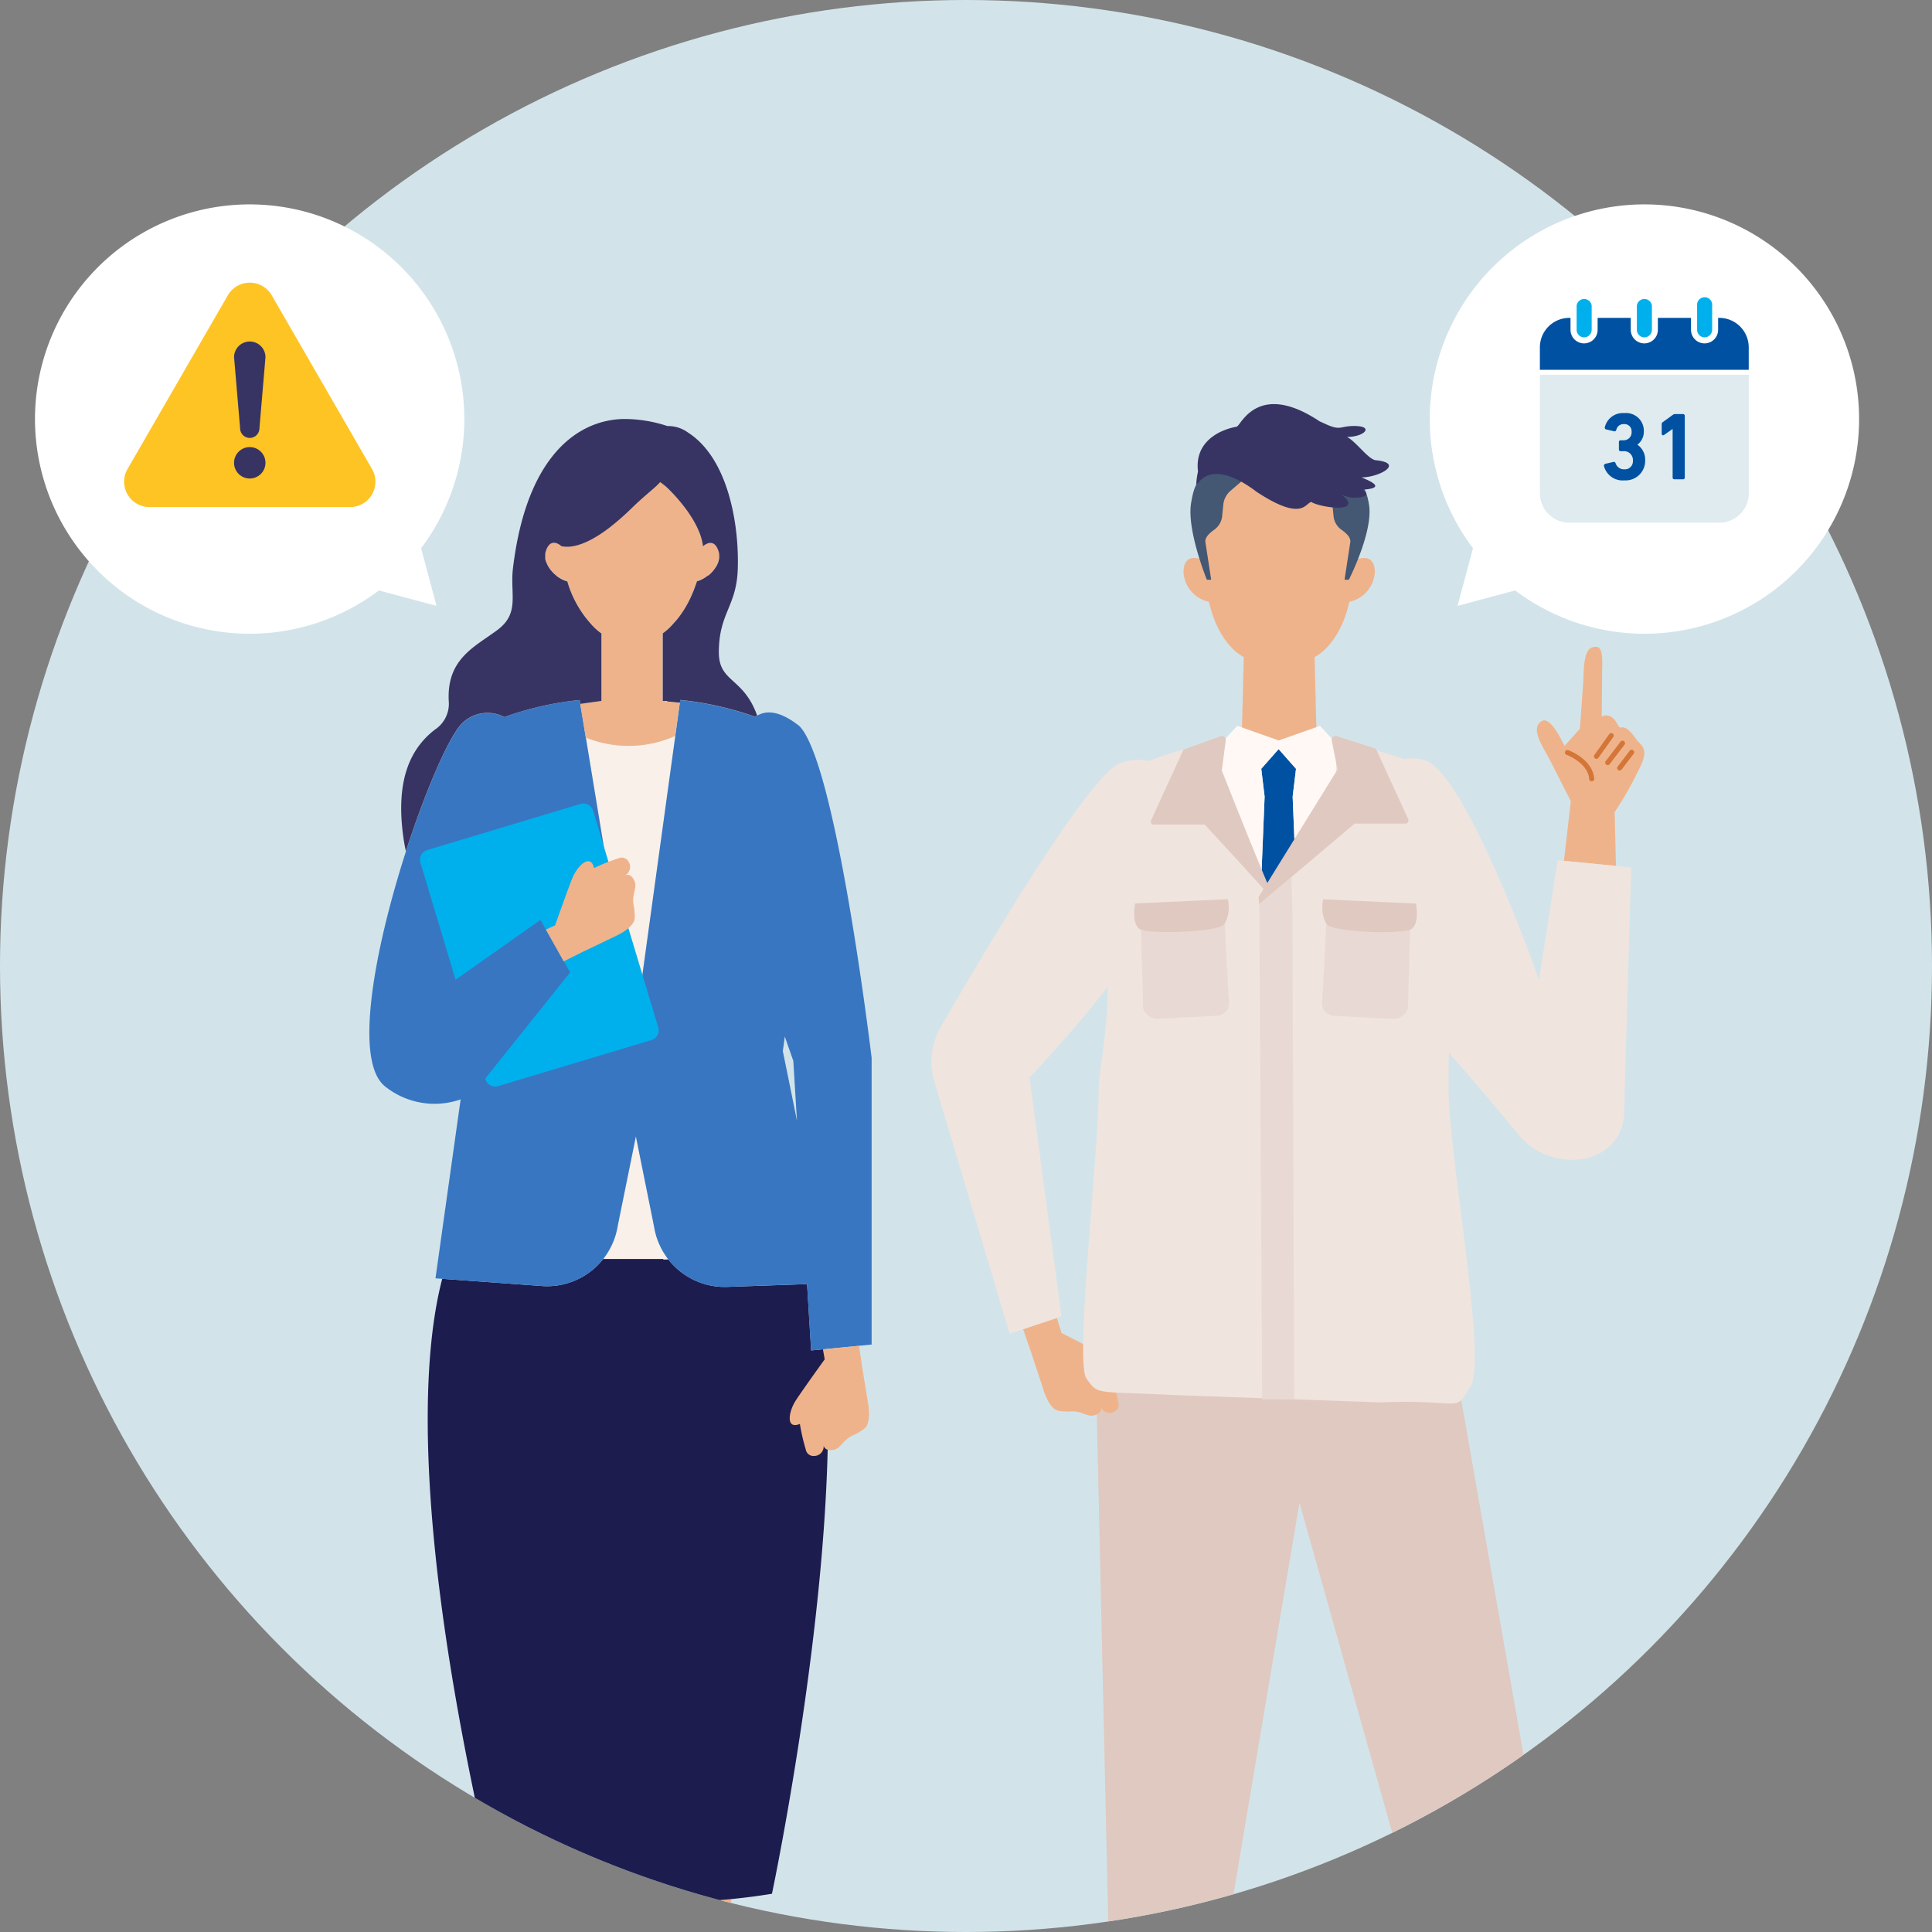
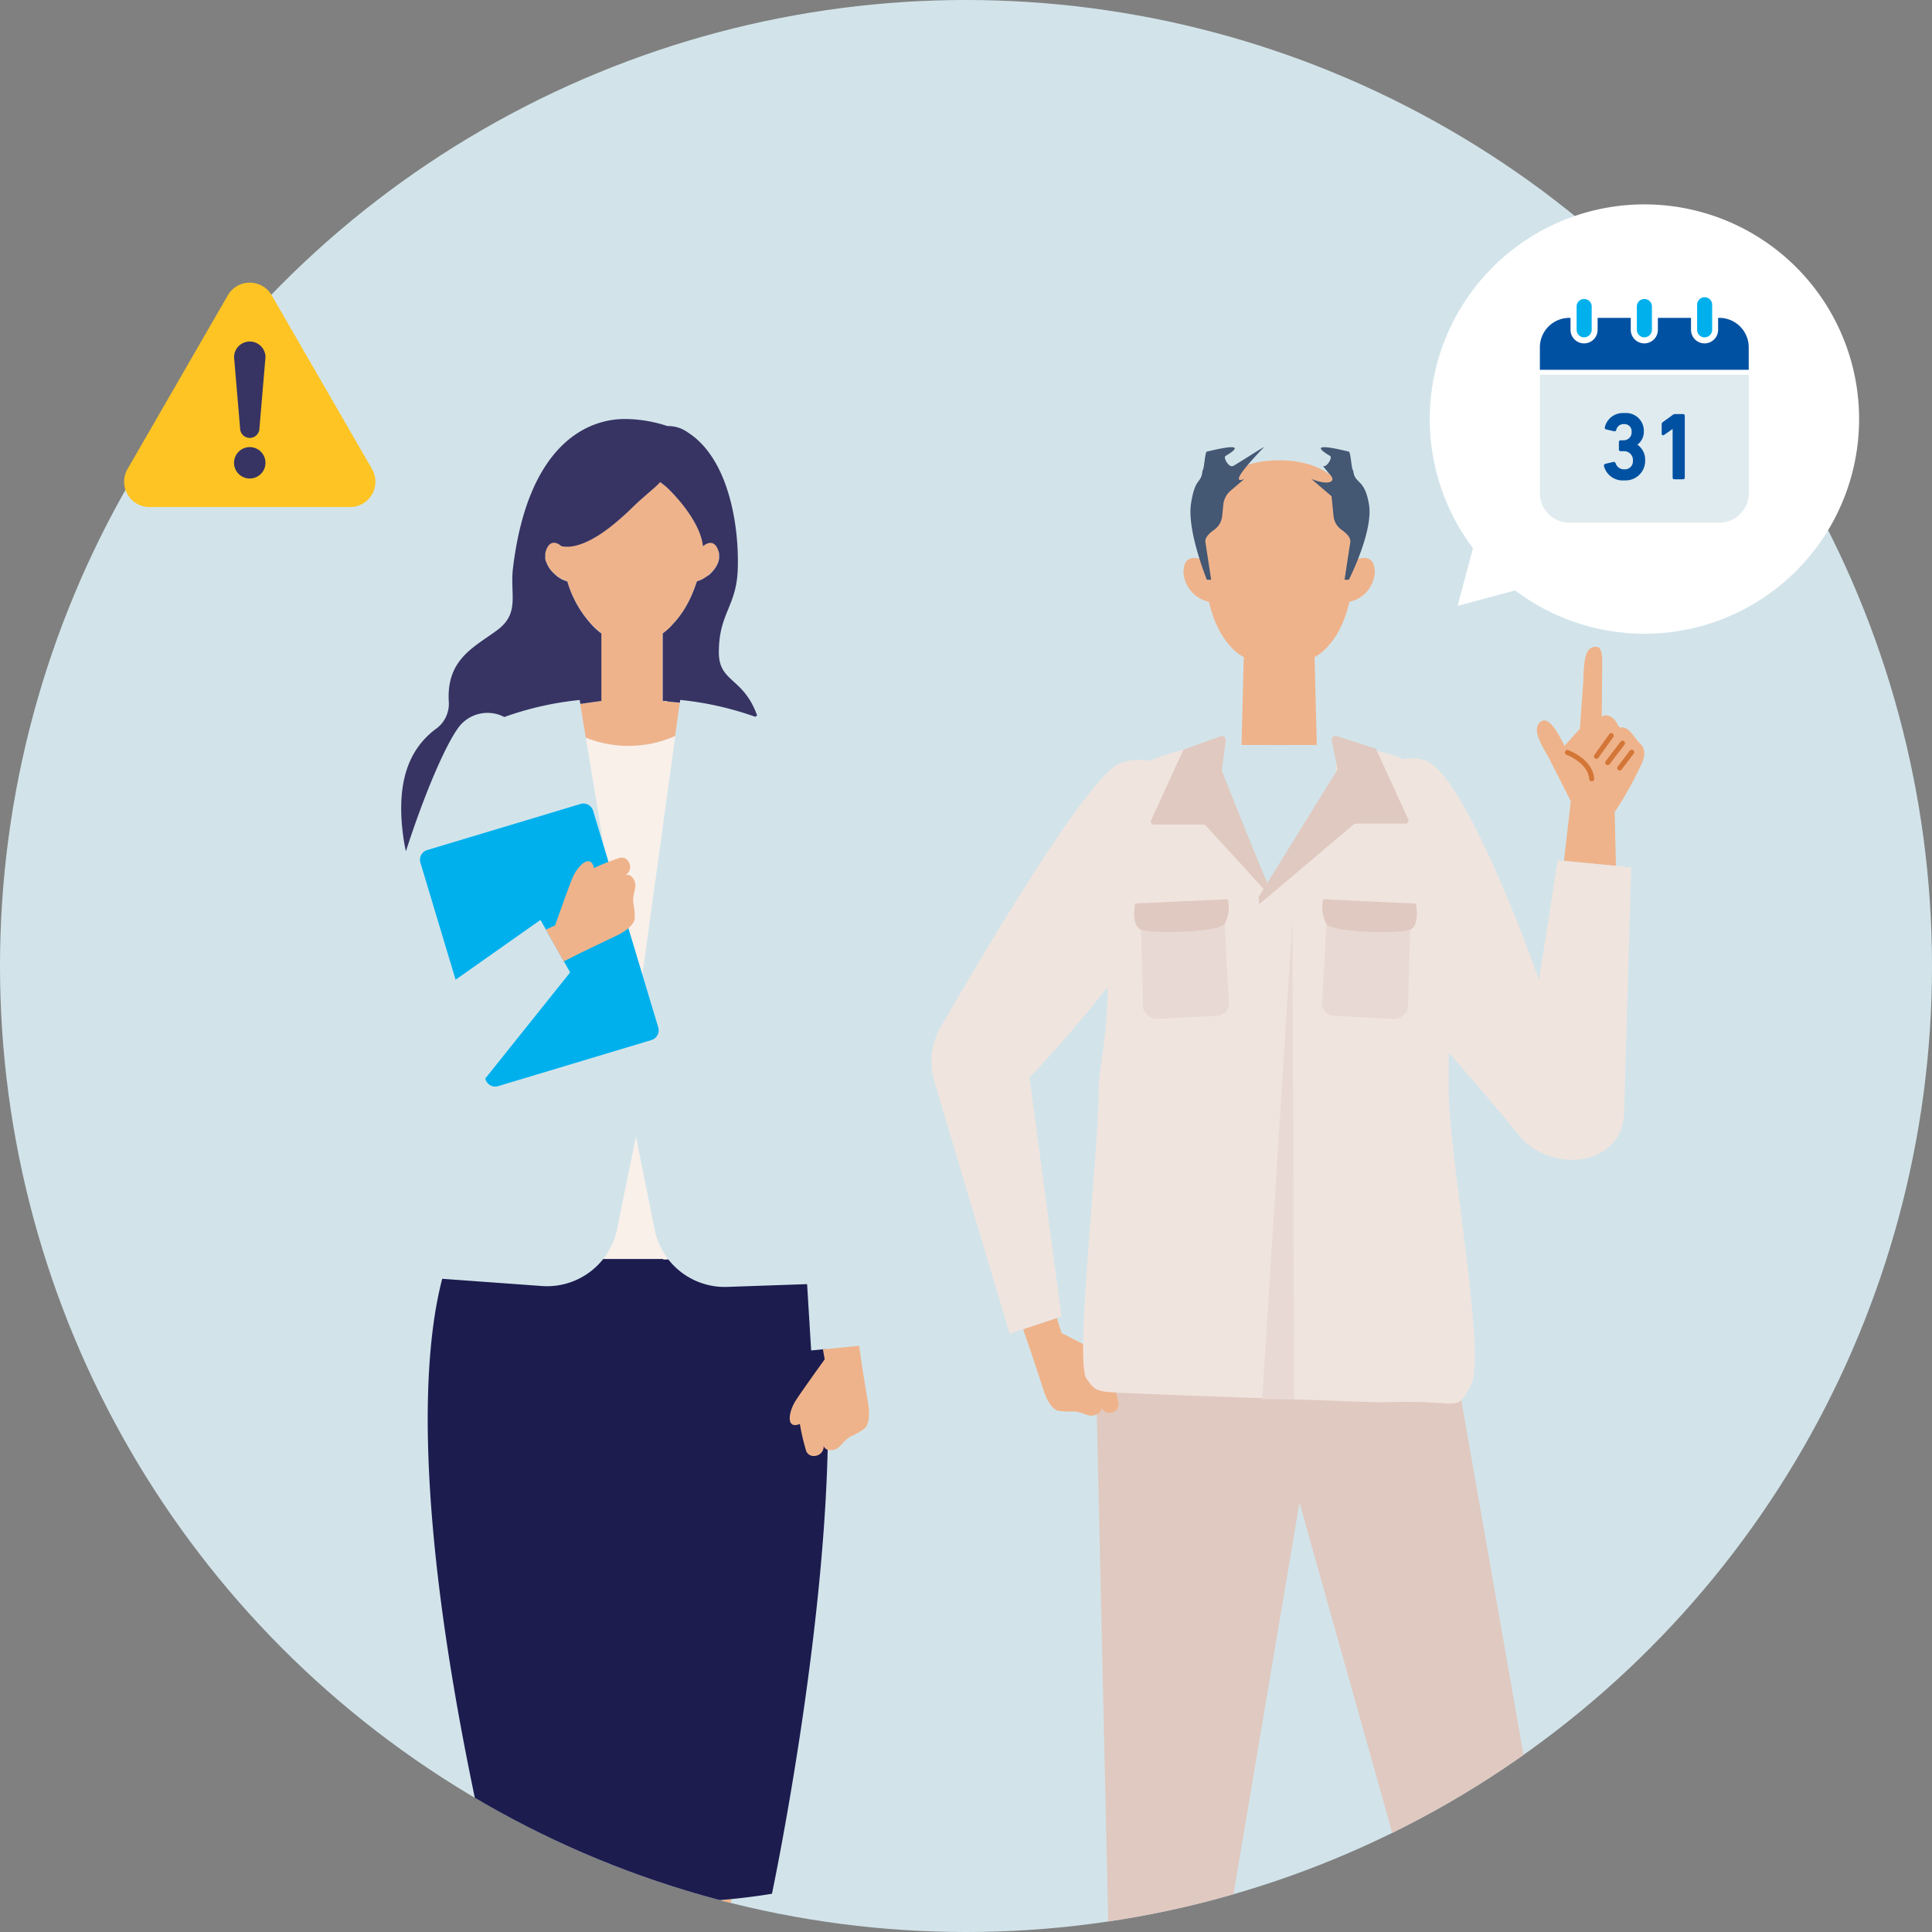
<svg xmlns="http://www.w3.org/2000/svg" width="153" height="153" viewBox="0 0 153 153">
  <rect x="0" y="0" width="153" height="153" fill="#808080" stroke="none" />
  <defs>
    <clipPath id="clip-path">
      <path id="合体_1" data-name="合体 1" d="M-3313,110h0V33h153v77h0a76.5,76.5,0,0,1-76.5,76A76.5,76.5,0,0,1-3313,110Z" transform="translate(3920 2660)" fill="none" stroke="#707070" stroke-width="1" />
    </clipPath>
  </defs>
  <g id="const-flow02" transform="translate(-607 -2693)">
    <circle id="楕円形_12" data-name="楕円形 12" cx="76.5" cy="76.5" r="76.5" transform="translate(607 2693)" fill="#d2e4ea" />
    <g id="マスクグループ_26" data-name="マスクグループ 26" clip-path="url(#clip-path)">
      <g id="グループ_2095" data-name="グループ 2095" transform="translate(-4628.14 -2871.81)">
-         <path id="パス_1168" data-name="パス 1168" d="M201.9,29.027a17,17,0,1,1,25.588-1.8l1.223,4.564-4.565-1.223A16.993,16.993,0,0,1,201.9,29.027" transform="translate(5041 5581)" fill="#fff" />
        <path id="パス_1169" data-name="パス 1169" d="M340.257,29.027a17,17,0,1,0-25.588-1.8l-1.223,4.564,4.565-1.223a16.993,16.993,0,0,0,22.247-1.541" transform="translate(5037.121 5581)" fill="#fff" />
        <path id="パス_1170" data-name="パス 1170" d="M241.639,176.633h4.448l-.585-4.915-2.341-.117Z" transform="translate(5039.482 5575.176)" fill="#373463" />
        <path id="パス_1171" data-name="パス 1171" d="M247.07,171.718l-.585,4.915h4.448l-1.522-5.032Z" transform="translate(5039.318 5575.177)" fill="#373463" />
        <path id="パス_1172" data-name="パス 1172" d="M246.234,139.212l.827,31.4,2.341-.117,4.323-31.574a66.425,66.425,0,0,1-7.491.294" transform="translate(5039.327 5576.286)" fill="#efb38b" />
        <path id="パス_1173" data-name="パス 1173" d="M243.046,170.485l2.341.117-.152-31.412c-2.737-.066-5.158-.268-6.979-.467Z" transform="translate(5039.597 5576.292)" fill="#efb38b" />
        <path id="パス_1174" data-name="パス 1174" d="M260.6,93.579l-.2.019-.93.091-.322-5.252-6.321.22a5.667,5.667,0,0,1-4.677-2.188l-.384.014v-.039h-4.761a5.671,5.671,0,0,1-4.97,2.135l-7.782-.564c-1.174,4.478-3.138,17.351,4.227,48.466,0,0,1.313.233,3.466.469,1.82.2,4.241.4,6.978.467.242.006.484.012.729.014a66.2,66.2,0,0,0,7.491-.294c1.072-.107,2.15-.245,3.222-.422,0,0,5.56-26.344,4.236-43.136" transform="translate(5039.908 5578.066)" fill="#1c1c4f" />
        <path id="パス_1175" data-name="パス 1175" d="M248.473,85.9c-.049-.07-.1-.141-.141-.214a5.632,5.632,0,0,1-.491-.965l-.033-.081c-.021-.058-.042-.117-.062-.176s-.033-.1-.048-.15-.03-.1-.044-.151c-.018-.066-.035-.131-.05-.2-.01-.041-.02-.08-.029-.121-.023-.108-.044-.217-.062-.328v0L246.079,76.4l-.331,1.634-.182.892.043.074-.043-.074-.459,2.263-.46,2.263c-.017.115-.039.228-.064.34-.009.041-.019.081-.029.122-.016.069-.034.137-.052.2s-.03.1-.046.155-.033.1-.05.154-.042.12-.064.179c-.013.033-.026.064-.039.1a5.686,5.686,0,0,1-.513.983c-.043.066-.086.13-.131.194s-.108.151-.165.223h4.761v.038l.384-.015,0-.006c-.056-.072-.109-.146-.161-.221" transform="translate(5039.42 5578.407)" fill="#f9f0ea" />
        <path id="パス_1176" data-name="パス 1176" d="M249.15,43.57a9.071,9.071,0,0,1-7.082.127l3.845,23.378Z" transform="translate(5039.468 5579.521)" fill="#f9f0ea" />
-         <path id="パス_1177" data-name="パス 1177" d="M258.394,42.7c-1.542-1.223-2.684-1.341-3.514-.737a25.249,25.249,0,0,0-5.941-1.336l-.391,2.846-3.237,23.5L241.466,43.6l-.489-2.973A25.074,25.074,0,0,0,235,41.975a2.865,2.865,0,0,0-3.534.723c-2.813,3.594-10.044,25.286-5.886,28.539a6.275,6.275,0,0,0,5.968,1.015l-1.992,14.17.535.039,7.781.563a5.669,5.669,0,0,0,4.971-2.134c.057-.072.111-.147.164-.222s.089-.128.132-.194a5.728,5.728,0,0,0,.512-.984c.014-.032.026-.064.039-.1.023-.059.043-.119.065-.18s.034-.1.05-.153.031-.1.045-.155c.019-.068.036-.135.052-.2.011-.041.021-.081.03-.123.024-.112.046-.225.064-.339l.459-2.263.46-2.263.181-.893.331-1.634,1.434,7.112v0c.016.11.038.219.061.328.009.041.019.081.029.121.015.067.033.133.05.2s.029.1.044.152.032.1.049.15.04.117.062.175c.01.028.021.055.032.082a5.732,5.732,0,0,0,.491.965c.046.071.093.143.141.214s.105.149.161.22l0,.007a5.67,5.67,0,0,0,4.677,2.188l6.321-.22.322,5.253.931-.091.2-.019,2.664-.26,1-.1V68.962s-2.779-23.274-5.711-26.264m-27.21,20.947.015-.035,0,.019Zm25.887,4.774c.043-.271.1-.663.156-1.148.409,1.181.675,1.924.675,1.924l.292,4.761c-.623-3.112-1.124-5.537-1.124-5.537" transform="translate(5040.07 5579.622)" fill="#3876c1" />
        <path id="パス_1178" data-name="パス 1178" d="M261.549,94.632s-1.858,2.576-2.315,3.3c-.556.881-.771,2.277.35,1.819a15.888,15.888,0,0,0,.467,2.027.621.621,0,0,0,.7.506.75.75,0,0,0,.714-.814s.075.469.789.331c.607-.117.714-.814,1.61-1.181a4.426,4.426,0,0,0,.739-.433c.739-.433.359-2.2.359-2.2l-.463-2.855-.225-1.569-2.865.28Z" transform="translate(5038.901 5577.825)" fill="#efb38b" />
        <path id="パス_1179" data-name="パス 1179" d="M247.34,66.84l-5.159-17.157a.8.8,0,0,0-1-.538l-12.139,3.649a.8.8,0,0,0-.537,1l2.786,9.269,6.721-4.736,2.35,4.158-6.719,8.4.018.067a.8.8,0,0,0,1,.538L246.8,67.841a.8.8,0,0,0,.539-1" transform="translate(5039.929 5579.333)" fill="#00b0ed" />
        <path id="パス_1180" data-name="パス 1180" d="M240.2,61.761l1.416-.71,2.608-1.25s1.671-.7,1.6-1.552a4.375,4.375,0,0,0-.067-.854c-.211-.945.3-1.432.05-2-.294-.665-.723-.459-.723-.459a.751.751,0,0,0,.262-1.051.623.623,0,0,0-.815-.285,15.975,15.975,0,0,0-1.929.774c-.265-1.182-1.288-.209-1.694.751-.333.788-1.387,3.784-1.387,3.784l-.732.337Z" transform="translate(5039.58 5579.182)" fill="#efb38b" />
        <path id="パス_1181" data-name="パス 1181" d="M252.51,28.543h0c0-.019,0-.038,0-.057h0l0-.026v-.013c0-.021-.007-.043-.011-.064l0-.033c-.007-.031-.014-.061-.023-.092v0c-.013-.044-.027-.085-.041-.124,0-.012-.009-.023-.014-.034q-.016-.042-.032-.078l-.014-.031c-.014-.033-.031-.064-.046-.092a.9.9,0,0,0-.056-.087.656.656,0,0,0-.2-.189.436.436,0,0,0-.084-.039.569.569,0,0,0-.372.01.746.746,0,0,0-.074.03l-.036.016c-.023.011-.044.023-.066.035a1.163,1.163,0,0,0-.13.088l-.024.02-.018.015-.034.027c-.01-.088-.024-.176-.042-.265,0-.021-.008-.043-.013-.066-.018-.088-.039-.175-.063-.263s-.052-.176-.082-.264L251,26.9c-.03-.087-.063-.174-.1-.26s-.074-.174-.115-.259c-.01-.022-.02-.043-.03-.065-.041-.084-.082-.169-.127-.252h0c-.044-.084-.091-.167-.138-.249-.012-.021-.024-.042-.036-.062-.047-.081-.1-.161-.146-.241h0c-.038-.06-.076-.119-.115-.177-.077-.117-.156-.232-.236-.343l-.12-.164q-.129-.172-.257-.332l-.127-.157c-.084-.1-.167-.2-.247-.291-.2-.23-.384-.426-.534-.58-.09-.093-.168-.169-.23-.229-.082-.079-.135-.128-.152-.141-.089-.073-.173-.14-.25-.2s-.148-.112-.211-.157c-.337.412-1.168,1.006-2.215,2.03-.48.469-1.006.946-1.551,1.381-.083.067-.168.132-.252.2-.253.193-.51.377-.767.544-.057.038-.115.073-.172.109-.114.071-.229.141-.343.2-.076.043-.153.084-.228.124a5.9,5.9,0,0,1-.678.3c-.028.011-.055.018-.083.028a4.069,4.069,0,0,1-.409.122c-.088.021-.176.037-.262.05l-.077.01c-.032,0-.065.01-.1.013-.047,0-.095.008-.142.01s-.093,0-.139,0c-.07,0-.138-.006-.206-.014a1.741,1.741,0,0,1-.2-.032l-.028-.022-.048-.041a1.161,1.161,0,0,0-.232-.139.743.743,0,0,0-.074-.03.728.728,0,0,0-.16-.035c-.249-.021-.527.115-.7.7h0c0,.016-.009.033-.013.05s-.009.03-.012.044l0,.03v0a.275.275,0,0,0,0,.03c0,.011,0,.022-.006.034s0,.025,0,.039,0,.039,0,.058,0,.027,0,.042,0,.037,0,.056,0,.028,0,.043l0,.031,0,.023h0v0l.006.041,0,.021v0l0,.03h0l.009.043.006.025.007.028a.378.378,0,0,0,.012.044l.01.034.006.018h0c0,.014.009.029.014.043l.009.024.011.028.016.043.023.052c.006.014.012.029.018.043l.026.053.02.041h0l.03.054h0l.021.037.026.043.011.015h0l.02.032.033.048.024.034.014.018c.018.025.037.049.056.073a.361.361,0,0,0,.024.03h0l.037.043.008.01.029.032v0l.022.025a.226.226,0,0,0,.021.022l.033.035.02.021.023.023h0c.012.011.023.021.034.033l.025.023a.2.2,0,0,0,.021.019l.036.033.046.041.037.031,0,0,.045.036.037.029.044.033.007,0a.434.434,0,0,0,.037.026c.017.014.036.025.054.038l.036.023.023.014.034.021.034.02.061.035h0l.031.017.034.017.036.018h0l.022.012c.03.014.059.027.089.04l0,0,.021.008c.049.02.1.039.148.054l.025.01h0c.026.009.053.016.079.023a8.6,8.6,0,0,0,1.853,3.345h0a5.146,5.146,0,0,0,.4.413l.041.035c.057.052.115.1.175.152s.152.119.231.174V40.1h-.052l-1.616.226.305,1.851.133.814a9.071,9.071,0,0,0,7.082-.127l.155-1.124.208-1.5-1.01-.1-.346-.036V34.744a4.558,4.558,0,0,0,.841-.773l.08-.088.1-.107.084-.1.09-.11.077-.1c.045-.059.091-.119.134-.18.026-.036.051-.072.076-.109l.093-.136c.023-.035.045-.07.068-.105s.058-.092.086-.138.042-.067.062-.1c.043-.074.087-.15.129-.227.014-.025.027-.05.04-.075.033-.061.066-.123.1-.185l.049-.1c.028-.057.056-.115.083-.174l.043-.093c.04-.088.078-.176.116-.265l.014-.036c.034-.081.067-.162.1-.244l.035-.09.075-.208c.01-.029.02-.057.03-.086.033-.1.066-.193.1-.292.026-.007.053-.014.079-.023h0c.065-.02.129-.044.193-.071h0l0,0h0l.088-.04.011-.006.013-.006.07-.036.02-.012.011-.006.062-.035.019-.012.014-.009.057-.036.036-.023h0l.053-.036h0a.428.428,0,0,0,.037-.026l.051-.038.012-.009.025-.02.048-.039.038-.031.045-.041h0l.036-.033.045-.043.035-.034.043-.044.024-.025.009-.01.043-.047L252,29.8l.043-.052h0l.026-.032.056-.072h0l.014-.017h0l0,0c.019-.026.038-.053.055-.079l.02-.033.036-.057h0l.011-.019.011-.018.03-.054a.144.144,0,0,0,.011-.021l.011-.019h0c.009-.017.017-.034.025-.051h0c.006-.014.013-.028.018-.043h0c.007-.016.014-.034.021-.051h0l.009-.023.008-.02c.007-.017.013-.035.018-.052h0c0-.01.006-.02.01-.03l0-.014c.006-.017.011-.035.015-.052a.372.372,0,0,0,.012-.044c0-.018.009-.036.013-.053l.009-.044c0-.017.006-.035.008-.053l0-.02,0-.024c0-.017,0-.036,0-.053h0c0-.013,0-.025,0-.039v0c0-.019,0-.038,0-.056s0-.028,0-.042" transform="translate(5039.582 5580.228)" fill="#efb38b" />
        <path id="パス_1182" data-name="パス 1182" d="M235.089,41.193a25.074,25.074,0,0,1,5.977-1.351l.05.308,1.615-.226h.052V34.57c-.079-.055-.156-.113-.23-.174s-.118-.1-.176-.152l-.04-.035a4.859,4.859,0,0,1-.4-.413,8.583,8.583,0,0,1-1.853-3.345c-.027-.007-.053-.014-.08-.023h0l-.025-.01c-.049-.015-.1-.034-.149-.054l-.02-.008-.006,0c-.029-.013-.059-.025-.088-.04l-.023-.012h0l-.036-.018-.034-.017-.031-.017h0l-.06-.035-.034-.02h0l-.033-.021-.024-.014-.036-.023-.054-.038a.428.428,0,0,1-.036-.026l-.007,0-.044-.033h0L239.225,30l-.045-.036,0,0-.037-.031-.047-.041-.036-.033-.02-.019-.025-.023-.034-.033h0l-.022-.023-.021-.021-.033-.035-.02-.022-.023-.025v0l-.029-.032-.008-.01-.036-.043h0c-.008-.01-.016-.019-.024-.03s-.038-.048-.055-.073a.128.128,0,0,1-.014-.018c-.009-.011-.016-.022-.024-.034l-.033-.048h0l-.019-.032h0l-.01-.015-.026-.043c-.008-.012-.014-.024-.021-.037h0l-.03-.054-.02-.041c-.009-.017-.018-.036-.026-.053s-.013-.028-.019-.043-.015-.035-.022-.052-.012-.029-.016-.043h0l-.01-.028L238.4,28.9l-.014-.043h0l-.006-.018-.01-.034-.012-.044-.006-.028a.241.241,0,0,1-.006-.025.342.342,0,0,1-.009-.043h0l0-.03v0l0-.021c0-.014,0-.027,0-.041v0h0l0-.023c0-.011,0-.02,0-.031l0-.043c0-.019,0-.038,0-.056v-.042c0-.019,0-.039,0-.058l0-.039.006-.034,0-.03v0l.006-.03c0-.014.007-.03.011-.044s.008-.034.013-.05h0c.173-.583.451-.719.7-.7a.741.741,0,0,1,.16.035c.025.009.05.019.074.03a1.162,1.162,0,0,1,.232.139l.048.041.027.022a1.772,1.772,0,0,0,.2.032c.068.008.136.012.206.014.046,0,.093,0,.14,0,.078,0,.158-.012.239-.022l.076-.01c.087-.014.174-.029.263-.05a4.145,4.145,0,0,0,.409-.122c.027-.01.055-.017.082-.028a5.828,5.828,0,0,0,.678-.3c.076-.04.153-.08.229-.124.114-.064.228-.133.343-.2.057-.036.114-.071.171-.109.258-.167.514-.351.768-.544l.252-.2c.545-.436,1.07-.913,1.55-1.381,1.048-1.024,1.878-1.618,2.216-2.03.062.044.132.1.21.157s.161.126.251.2c.015.014.07.062.152.141.062.06.139.136.23.229.15.154.334.35.534.58.08.092.162.188.246.291.043.051.085.1.127.157.086.106.172.217.257.332.121.162.241.331.356.507.039.058.076.117.114.177h0c.05.079.1.159.146.241.013.02.024.041.036.062q.072.123.139.249h0c.044.083.086.168.127.252l.031.065c.04.085.078.172.115.259s.068.173.1.26l.023.066c.029.088.058.175.082.264s.044.175.062.263c0,.022.01.044.014.066.016.089.031.177.041.265l.034-.027.019-.015.023-.02a1.14,1.14,0,0,1,.131-.088c.02-.012.043-.024.066-.035l.035-.016c.024-.011.049-.021.074-.03a.569.569,0,0,1,.372-.01.447.447,0,0,1,.085.039.643.643,0,0,1,.2.189.906.906,0,0,1,.056.087c.016.028.032.059.047.092,0,.01.009.02.014.031s.022.05.033.078l.013.034c.014.039.028.079.042.124v0c.009.031.016.061.022.092a.328.328,0,0,1,.006.033c0,.021.008.043.01.064l0,.013,0,.026h0c0,.019,0,.038,0,.057v.1l0,.039c0,.018,0,.037,0,.054l0,.024,0,.02-.009.053-.009.044-.012.053-.012.044-.016.052,0,.014c0,.01-.006.02-.01.03s-.013.035-.019.052l-.008.02-.009.023c-.007.017-.014.035-.022.051h0c-.007.014-.013.029-.019.043h0l-.025.051h0l-.01.019-.011.021-.03.054a.115.115,0,0,0-.011.018l-.012.019c-.012.02-.024.039-.037.058s-.013.022-.02.033l-.054.079,0,0h0l-.014.017h0l-.055.072-.026.032h0l-.043.052-.031.034-.043.047-.009.01-.024.025h0a.615.615,0,0,1-.043.044l-.034.034-.045.043-.036.033h0l-.045.041h0l-.037.031h0L251.2,30l-.038.029-.05.038h0a.319.319,0,0,1-.037.026h0l-.052.036h0l-.036.023h0l-.056.036-.014.009-.02.012c-.02.013-.041.024-.062.035l-.01.006-.02.012h0c-.022.013-.046.024-.07.036l-.013.006-.011.006-.087.04h0l0,0h0c-.065.027-.129.051-.194.071h0c-.027.009-.053.016-.08.023-.031.1-.063.2-.1.292l-.031.086c-.024.07-.049.139-.075.208l-.034.09c-.032.082-.065.163-.1.244l-.014.036c-.038.089-.076.177-.116.265l-.043.093c-.027.059-.055.117-.083.174-.016.034-.033.067-.05.1-.032.063-.064.125-.1.185-.014.025-.026.05-.041.075-.042.076-.085.153-.129.227l-.061.1c-.028.046-.057.093-.086.138s-.045.071-.069.105-.061.092-.093.136-.05.073-.076.109q-.065.091-.133.18l-.078.1-.09.11-.084.1-.1.107-.08.088a4.522,4.522,0,0,1-.84.773v5.355h.331l.014.036,1.009.1.03-.219a25.248,25.248,0,0,1,5.941,1.336c.048-.036.1-.068.15-.1-1.1-3.063-3.04-2.6-3.034-5.02.007-3.117,1.409-3.6,1.5-6.614.109-3.5-.755-8.732-3.937-10.773a2.668,2.668,0,0,0-1.639-.518,10.908,10.908,0,0,0-3.374-.559c-3.288.009-7.719,2.39-8.854,11.813-.247,2.057.566,3.551-1.228,4.893-1.828,1.366-4.087,2.308-3.85,5.758a2.448,2.448,0,0,1-1.1,2.132c-1.979,1.525-3.091,4.019-2.527,8.349.062.47.139.9.227,1.29,1.476-4.58,3.18-8.552,4.248-9.916a2.865,2.865,0,0,1,3.534-.723" transform="translate(5039.982 5580.402)" fill="#373463" />
        <path id="パス_1183" data-name="パス 1183" d="M286.445,172.258l-.482,4.336,4.4-.236-1.673-4.522.1-1.393H286.5c0,.66-.051,1.815-.051,1.815" transform="translate(5037.979 5575.215)" fill="#373463" />
        <path id="パス_1184" data-name="パス 1184" d="M321.62,173.8l-.813-3.072-2.587.7,1.266,4.988,7.257-1.031s.166-.736-5.122-1.584" transform="translate(5036.883 5575.206)" fill="#373463" />
        <path id="パス_1185" data-name="パス 1185" d="M318.138,128.3l-5.609-31.986c-.87.313-27.73-.213-28.654-.514L285.5,167.91h4.077L300,106.063l8.106,28.85,7.923,34.249,1.023-.277,2.588-.7.607-.164Z" transform="translate(5038.049 5577.748)" fill="#e0c9c0" />
        <path id="パス_1186" data-name="パス 1186" d="M304.76,28.828c.039-.655.048-1.363.023-2.13-.112-3.488-2.2-5.724-6.148-5.724s-6.035,2.235-6.148,5.724c-.025.767-.015,1.475.023,2.13-.424-.158-1.451-.4-1.451,1.023a2.553,2.553,0,0,0,2.018,2.333c.572,2.606,1.921,3.957,2.753,4.372l-.177,6.961,2.981.006,2.981-.006-.176-6.961c.831-.415,2.181-1.766,2.752-4.372a2.553,2.553,0,0,0,2.018-2.333c0-1.418-1.027-1.181-1.451-1.023" transform="translate(5037.806 5580.288)" fill="#efb38b" />
        <path id="パス_1187" data-name="パス 1187" d="M304.846,21.731c-.125.014-.186-1.482-.342-1.482-.071,0-3.726-.98-1.482.342.223.131-.277.946-.57.8.13.144.423.528.57.684.518.549-.068.9-1.482.342l1.6,1.368.158,1.586a1.5,1.5,0,0,0,.624,1.064c.392.28.762.623.7,1l-.456,2.964h.342s1.934-3.788,1.6-5.927c-.342-2.166-1.145-1.593-1.254-2.736" transform="translate(5037.45 5580.324)" fill="#445773" />
        <path id="パス_1188" data-name="パス 1188" d="M292.588,21.731c.125.014.186-1.482.342-1.482.07,0,3.726-.98,1.482.342-.223.131.277.946.57.8-.13.144,2.607-1.637,2.461-1.482-.519.549-2.963,3.07-1.549,2.508l-1.088.932a1.667,1.667,0,0,0-.575,1.1l-.092.921a1.5,1.5,0,0,1-.624,1.064c-.392.28-.762.623-.7,1l.456,2.964h-.342s-1.592-3.9-1.254-6.041c.342-2.166.8-1.479.912-2.622" transform="translate(5037.786 5580.324)" fill="#445773" />
-         <path id="パス_1189" data-name="パス 1189" d="M304.564,23.779c.14,0,.264-.006.376-.015.69-.062.836-.3.341-.619,1.952-.128.547-.705-.092-.974,1.425,0,3.421-1.131,1.14-1.357-.606-.06-1.542-1.458-2.287-1.846,1.4,0,2.174-.867.577-.867-1.232,0-1.026.442-2.451-.236-.1-.047-.2-.09-.293-.131-4.939-3.29-6.274.4-6.549.4h.019l-.053.026c-1.36.243-3.337,1.2-3.05,3.54a6.345,6.345,0,0,0-.142,1.048c.008.022.379-.393.38-.387.042.041,1.1-1.551,4.408.957,3.647,2.394,3.844.877,4.331.8.487.361,3.648.912,2.774-.242a2.414,2.414,0,0,0-.372-.326,3.089,3.089,0,0,0,.745.214,1.408,1.408,0,0,0,.2.014" transform="translate(5037.771 5580.444)" fill="#373463" />
-         <path id="パス_1190" data-name="パス 1190" d="M299.884,48.41l.266-2.2-1.377-1.559L297.4,46.206l.265,2.2L296.4,79.466l2.368,4.114,2.368-4.114Z" transform="translate(5037.624 5579.484)" fill="#0051a2" />
        <path id="パス_1191" data-name="パス 1191" d="M294.41,92.039,294.427,95a71.416,71.416,0,0,0,8.555.017L303,92.066a72.612,72.612,0,0,1-8.589-.027" transform="translate(5037.691 5577.876)" fill="#121b33" />
        <rect id="長方形_829" data-name="長方形 829" width="4.979" height="3.078" transform="translate(5333.995 5669.98)" fill="#726251" />
        <rect id="長方形_830" data-name="長方形 830" width="3.873" height="2.394" transform="translate(5334.548 5670.322)" fill="#121b33" />
-         <path id="パス_1192" data-name="パス 1192" d="M303.258,44.128l-1.286-1.384L298.7,43.9l-3.276-1.16-1.286,1.384h0l.267,46.237q.949.058,1.893.091v-.025h4.979v.037c.573-.018,1.146-.042,1.718-.074l.268-46.265ZM298.7,83.515,296.328,79.4l1.257-31.055-.265-2.2,1.376-1.559,1.376,1.559-.265,2.2L301.064,79.4Z" transform="translate(5037.702 5579.549)" fill="#fff8f5" />
        <path id="パス_1193" data-name="パス 1193" d="M327.85,46.5c.564-1.131,1.084-1.953.25-2.677-.283-.283-.823-1.29-1.38-1.17-.309.066-.283-.56-.842-.855-.484-.254-.713.014-.713.014l.029-3.393c0-.848.136-2.168-.478-2.159-.722.01-.97.581-1.011,2.7l-.271,3.793-1.219,1.355c-.621-1.261-1.312-2.383-1.9-1.9s-.227,1.354.6,2.743l1.8,3.533-.545,4.727,4.119.4-.1-4.257A27.3,27.3,0,0,0,327.85,46.5" transform="translate(5036.822 5579.769)" fill="#efb38b" />
        <path id="パス_1194" data-name="パス 1194" d="M322.633,44.755a.2.2,0,1,0-.135.368c.016.006,1.65.621,1.752,1.9a.2.2,0,0,0,.2.181h.016a.2.2,0,0,0,.18-.212c-.122-1.524-1.931-2.206-2.008-2.235" transform="translate(5036.743 5579.481)" fill="#d37637" />
        <path id="パス_1195" data-name="パス 1195" d="M326.19,43.374a.2.2,0,0,0-.273.045l-1.178,1.647a.2.2,0,0,0,.046.273.188.188,0,0,0,.113.037.2.2,0,0,0,.16-.082l1.177-1.647a.2.2,0,0,0-.045-.273" transform="translate(5036.664 5579.529)" fill="#d37637" />
        <path id="パス_1196" data-name="パス 1196" d="M327.12,44a.2.2,0,0,0-.275.037l-1.151,1.508a.2.2,0,1,0,.312.239l1.151-1.508A.2.2,0,0,0,327.12,44" transform="translate(5036.632 5579.507)" fill="#d37637" />
        <path id="パス_1197" data-name="パス 1197" d="M327.88,44.74a.2.2,0,0,0-.275.037l-.958,1.257a.2.2,0,0,0,.155.315.192.192,0,0,0,.156-.077l.959-1.256a.2.2,0,0,0-.037-.275" transform="translate(5036.599 5579.483)" fill="#d37637" />
        <path id="パス_1198" data-name="パス 1198" d="M278.617,94.222,279.5,96.9s.465,1.7,1.3,1.745a4.379,4.379,0,0,0,.833.043c.939-.084,1.345.471,1.921.3.678-.2.534-.641.534-.641a.73.73,0,0,0,.982.385.605.605,0,0,0,.378-.751,15.52,15.52,0,0,0-.5-1.961c1.174-.106.363-1.217-.512-1.73-.72-.422-3.48-1.817-3.48-1.817l-.37-1.192-2.672.891Z" transform="translate(5038.252 5577.902)" fill="#efb38b" />
        <path id="パス_1199" data-name="パス 1199" d="M324.61,53.888l-4.119-.4-.5-.048L318.512,62.9c-1.367-3.876-6.041-16.072-8.891-17.326a3.049,3.049,0,0,0-1.794-.137,21.269,21.269,0,0,0-5.375-1.256h0l-.042,7.1L297.028,55.7l-3.659-4.484-.041-7.038h0a19.949,19.949,0,0,0-5.69,1.4,3.915,3.915,0,0,0-2.344.2c-2.547,1.034-11.039,15.45-14.168,20.882a5.465,5.465,0,0,0-.5,4.294l5.965,19.972,1.057-.353,2.673-.891.374-.125-2.533-18.91s3.253-3.4,6.18-7.166c.052,3.4-.69,6.562-.7,8.117-.022,5.365-1.923,21.612-.961,22.9s.539.974,6.695,1.279v0l.157.006c.1,0,.191.012.3.015.017,0,.035,0,.052,0l16.065.573c6.6-.277,5.851.946,7.148-1.3s-1.723-18.11-1.745-23.474c0-.7,0-1.715.016-2.933,1.776,2.057,3.764,4.332,5.549,6.541,2.393,2.964,7.865,2.622,8.321-1.481l.57-19.72Z" transform="translate(5038.507 5579.5)" fill="#f0e4df" />
        <path id="パス_1200" data-name="パス 1200" d="M294.544,65.184c-.051-.646-.238-4.247-.337-6.223-.021.025-.043.05-.066.073-.612.612-5.684.76-6.567.4l.173,6.243a1.252,1.252,0,0,0,1.071.827l4.9-.26a1.007,1.007,0,0,0,.829-1.065" transform="translate(5037.924 5578.999)" fill="#e8d9d4" />
        <path id="パス_1201" data-name="パス 1201" d="M294.122,58.965c.023-.023.044-.047.066-.072a2.757,2.757,0,0,0,.242-1.938l-7.34.339s-.331,1.68.426,2.059l.04.017c.883.356,5.955.208,6.567-.4" transform="translate(5037.942 5579.066)" fill="#e0c9c0" />
        <path id="パス_1202" data-name="パス 1202" d="M302.82,59.033c-.023-.023-.044-.047-.066-.072-.1,1.976-.285,5.577-.336,6.222a1,1,0,0,0,.828,1.065l4.9.261a1.257,1.257,0,0,0,1.073-.828l.172-6.243c-.883.356-5.955.208-6.567-.4" transform="translate(5037.42 5578.999)" fill="#e8d9d4" />
        <path id="パス_1203" data-name="パス 1203" d="M309.853,57.3l-7.34-.34a2.757,2.757,0,0,0,.241,1.938c.021.025.043.05.066.073.612.612,5.684.76,6.567.4a.3.3,0,0,0,.04-.018c.757-.378.426-2.058.426-2.058" transform="translate(5037.419 5579.066)" fill="#e0c9c0" />
        <path id="パス_1204" data-name="パス 1204" d="M308.771,50.182l-2.485-5.423-.08-.177-3.1-1a.309.309,0,0,0-.378.169.3.3,0,0,0-.019.185l.458,2.292-3.349,5.411-2.214,3.577c-.129-.305-.269-.637-.414-.986-1.331-3.2-3.188-7.924-3.188-7.924l.313-2.382a.315.315,0,0,0-.037-.192.309.309,0,0,0-.375-.138l-2.937,1.064-.185.4-2.38,5.2a.232.232,0,0,0,.212.329h4.034s2.948,3.181,4.662,5.106l-.394.637.051.569.054-.045,2.033-1.719.466-.394,5-4.23h4.034a.232.232,0,0,0,.212-.329" transform="translate(5037.896 5579.521)" fill="#e0c9c0" />
-         <path id="パス_1205" data-name="パス 1205" d="M299.9,58.4l-.074-3.266-.466.393-2.033,1.72-.054.045L297.5,96.5h2.537Z" transform="translate(5037.595 5579.128)" fill="#e8d9d4" />
+         <path id="パス_1205" data-name="パス 1205" d="M299.9,58.4L297.5,96.5h2.537Z" transform="translate(5037.595 5579.128)" fill="#e8d9d4" />
        <path id="パス_1206" data-name="パス 1206" d="M223.849,21.173,215.908,7.418a2.008,2.008,0,0,0-3.479,0l-7.942,13.754a2.008,2.008,0,0,0,1.74,3.013H222.11a2.008,2.008,0,0,0,1.74-3.012" transform="translate(5040.752 5580.781)" fill="#fec424" />
        <path id="パス_1207" data-name="パス 1207" d="M214.474,22.381a1.244,1.244,0,1,1,1.243-1.244,1.244,1.244,0,0,1-1.243,1.244" transform="translate(5040.446 5580.324)" fill="#373463" />
        <path id="パス_1208" data-name="パス 1208" d="M215.24,18.106a.766.766,0,1,1-1.532,0l-.478-5.624a1.244,1.244,0,1,1,2.488,0Z" transform="translate(5040.446 5580.618)" fill="#373463" />
        <path id="パス_1209" data-name="パス 1209" d="M334.483,9.3h-.095v.946a1.073,1.073,0,0,1-2.147,0V9.3h-2.624v.946a1.073,1.073,0,0,1-2.147,0V9.3h-2.624v.946a1.073,1.073,0,0,1-2.147,0V9.3h-.094a2.332,2.332,0,0,0-2.332,2.331v1.781h16.539V11.629A2.331,2.331,0,0,0,334.483,9.3" transform="translate(5036.814 5580.684)" fill="#0051a2" />
        <path id="パス_1210" data-name="パス 1210" d="M323.877,10.785a.6.6,0,0,0,.6-.6V8.28a.6.6,0,0,0-1.192,0v1.909a.6.6,0,0,0,.6.6" transform="translate(5036.712 5580.739)" fill="#00b0ed" />
        <path id="パス_1211" data-name="パス 1211" d="M328.815,10.785a.6.6,0,0,0,.6-.6V8.28a.6.6,0,0,0-1.192,0v1.909a.6.6,0,0,0,.6.6" transform="translate(5036.544 5580.739)" fill="#00b0ed" />
        <path id="パス_1212" data-name="パス 1212" d="M333.753,10.785a.6.6,0,0,0,.6-.6V8.28a.6.6,0,1,0-1.192,0v1.909a.6.6,0,0,0,.6.6" transform="translate(5036.377 5580.739)" fill="#00b0ed" />
        <path id="パス_1213" data-name="パス 1213" d="M320.276,23.345a2.331,2.331,0,0,0,2.331,2.331h11.877a2.331,2.331,0,0,0,2.331-2.331V13.961H320.276Z" transform="translate(5036.814 5580.526)" fill="#dfebef" />
        <path id="パス_1214" data-name="パス 1214" d="M330.258,17.984a.186.186,0,0,1,.077-.156l.809-.586a.255.255,0,0,1,.172-.057h.63a.136.136,0,0,1,.14.141V22.21a.136.136,0,0,1-.14.141h-.681a.136.136,0,0,1-.141-.141V18.361l-.679.477a.144.144,0,0,1-.079.027.1.1,0,0,1-.083-.043.137.137,0,0,1-.024-.084Z" transform="translate(5036.476 5580.417)" fill="#0051a2" />
        <path id="パス_1215" data-name="パス 1215" d="M325.628,21.122l.658-.152.025,0a.141.141,0,0,1,.134.1.694.694,0,0,0,.7.487.634.634,0,0,0,.673-.681.7.7,0,0,0-.754-.754h-.215a.135.135,0,0,1-.14-.14v-.584a.135.135,0,0,1,.14-.141h.2a.624.624,0,0,0,.666-.666.566.566,0,0,0-.607-.614.586.586,0,0,0-.61.47.135.135,0,0,1-.132.1l-.031,0-.634-.149a.138.138,0,0,1-.086-.054.147.147,0,0,1-.023-.111,1.465,1.465,0,0,1,1.546-1.128,1.409,1.409,0,0,1,1.546,1.458,1.275,1.275,0,0,1-.512,1.042,1.441,1.441,0,0,1,.616,1.237,1.548,1.548,0,0,1-1.643,1.591,1.528,1.528,0,0,1-1.619-1.132.151.151,0,0,1,.1-.174" transform="translate(5036.636 5580.419)" fill="#0051a2" />
      </g>
    </g>
  </g>
</svg>